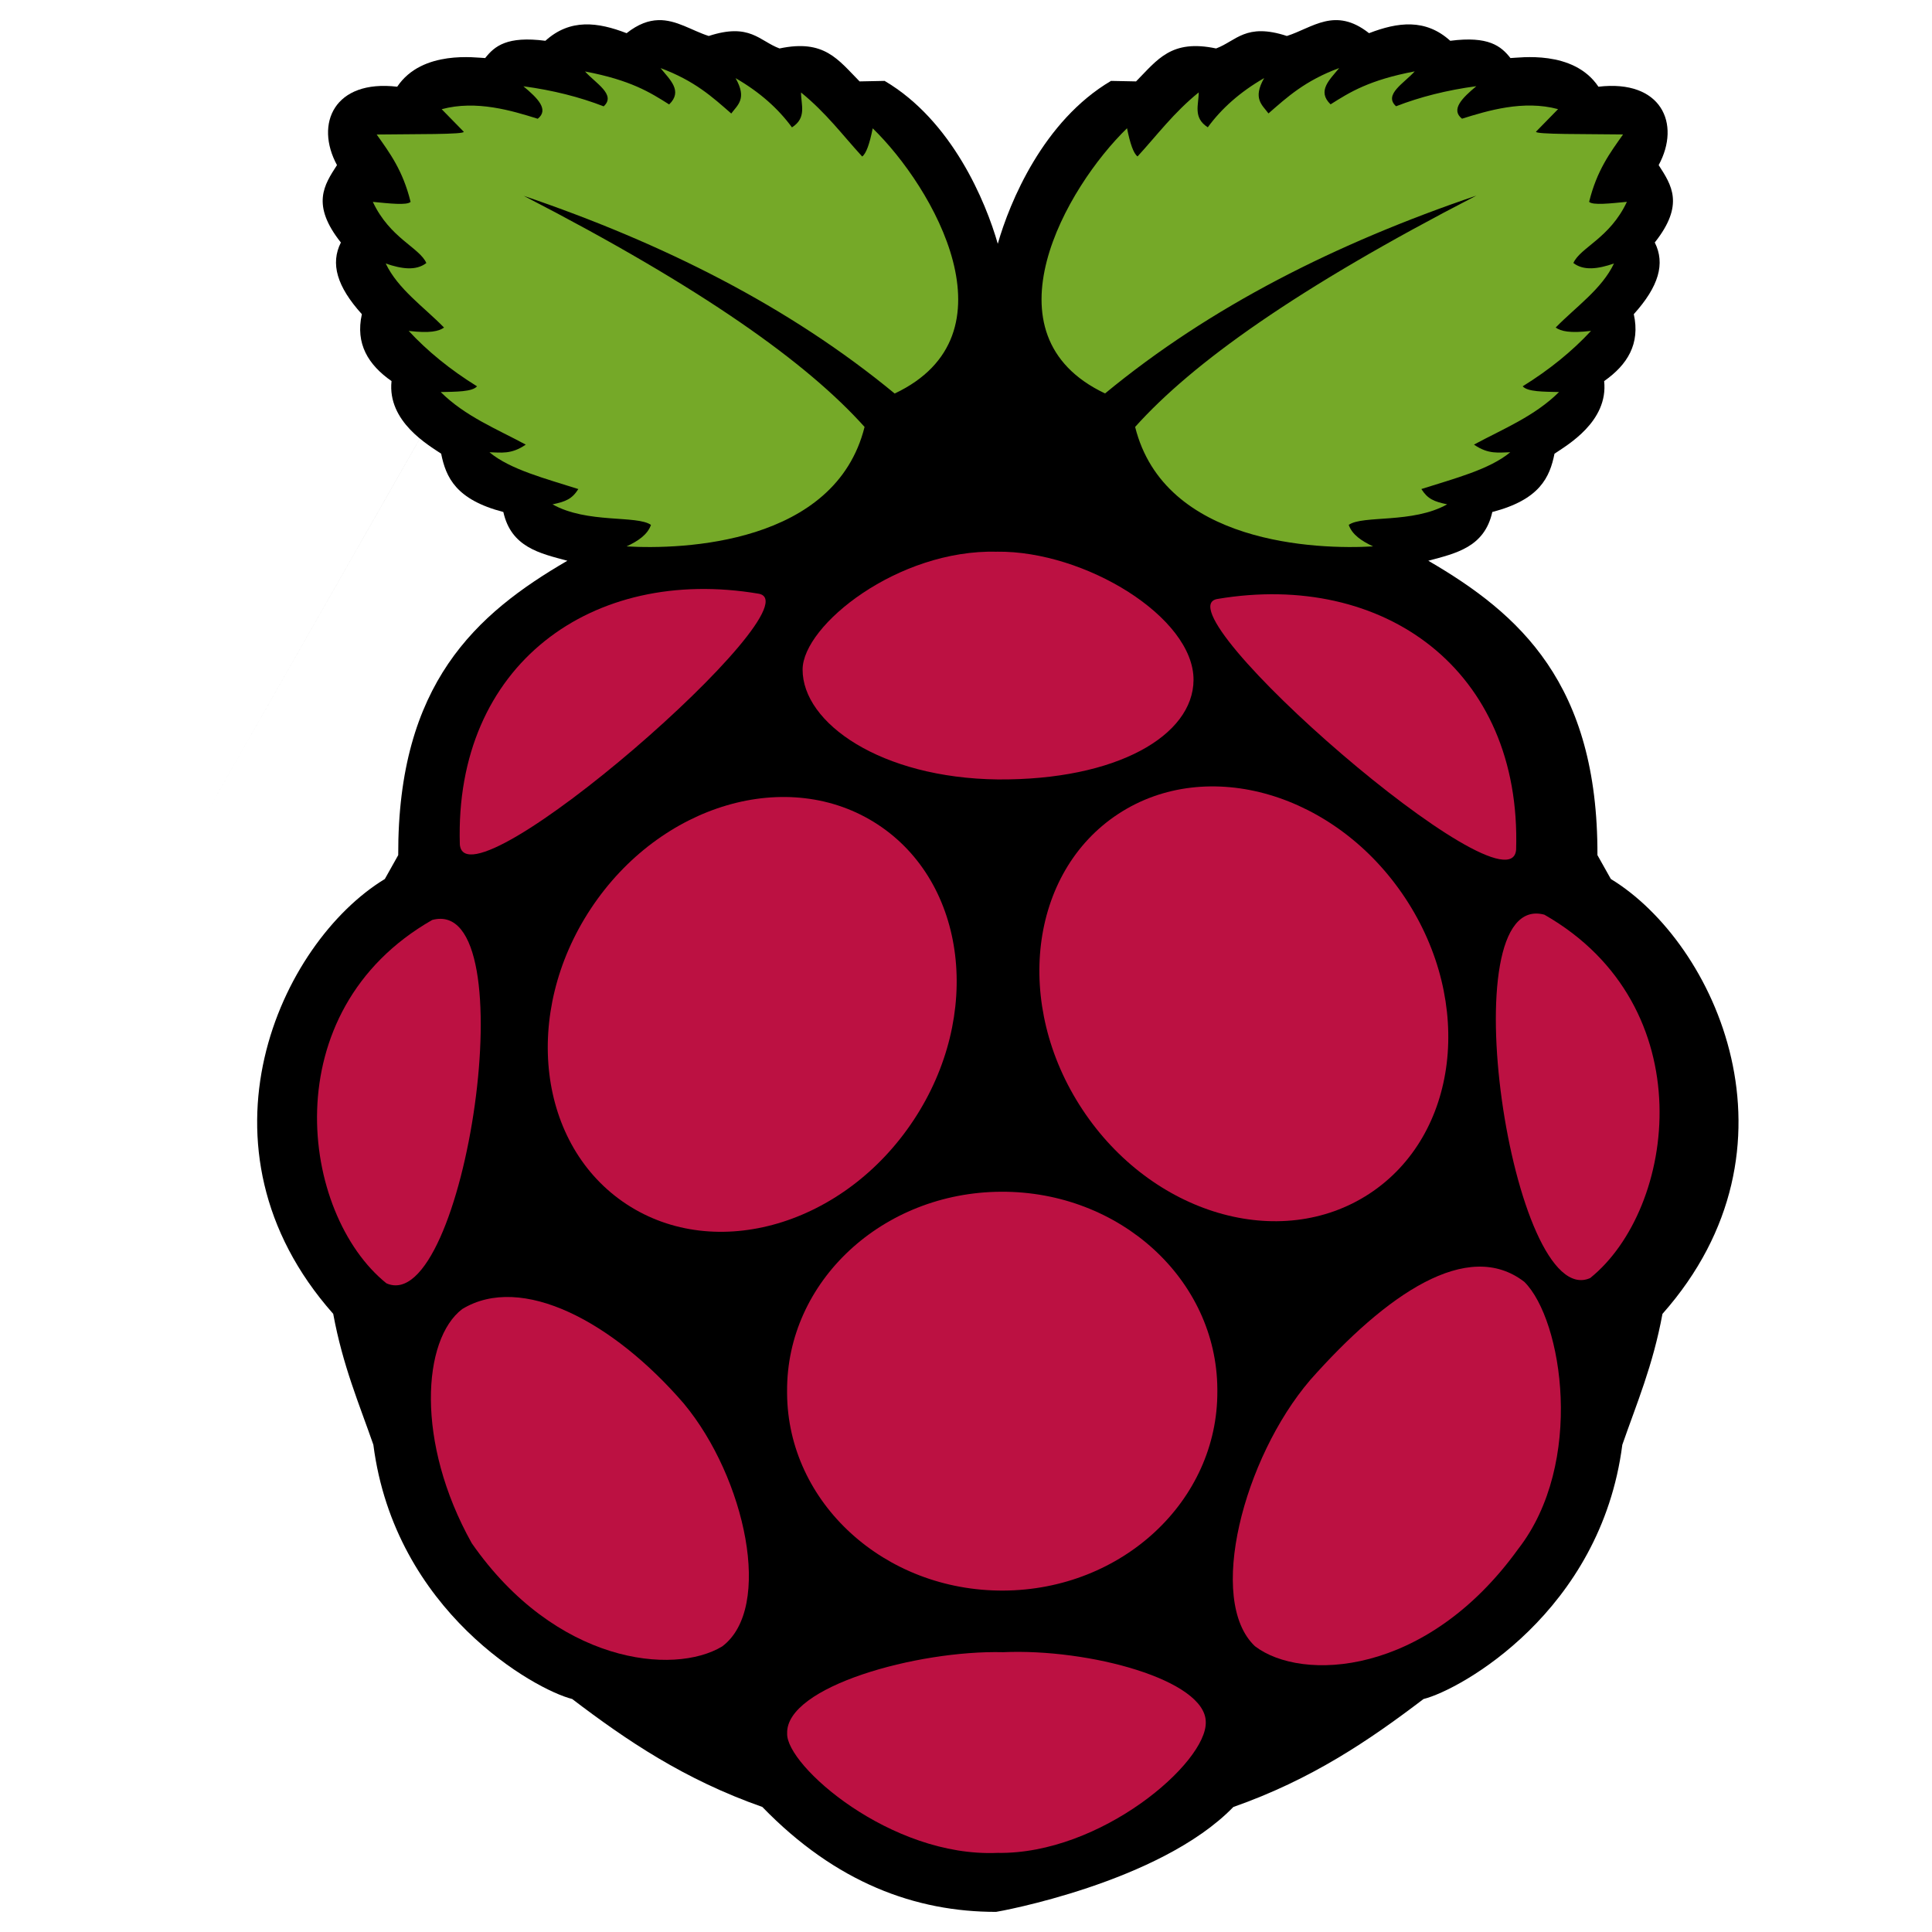
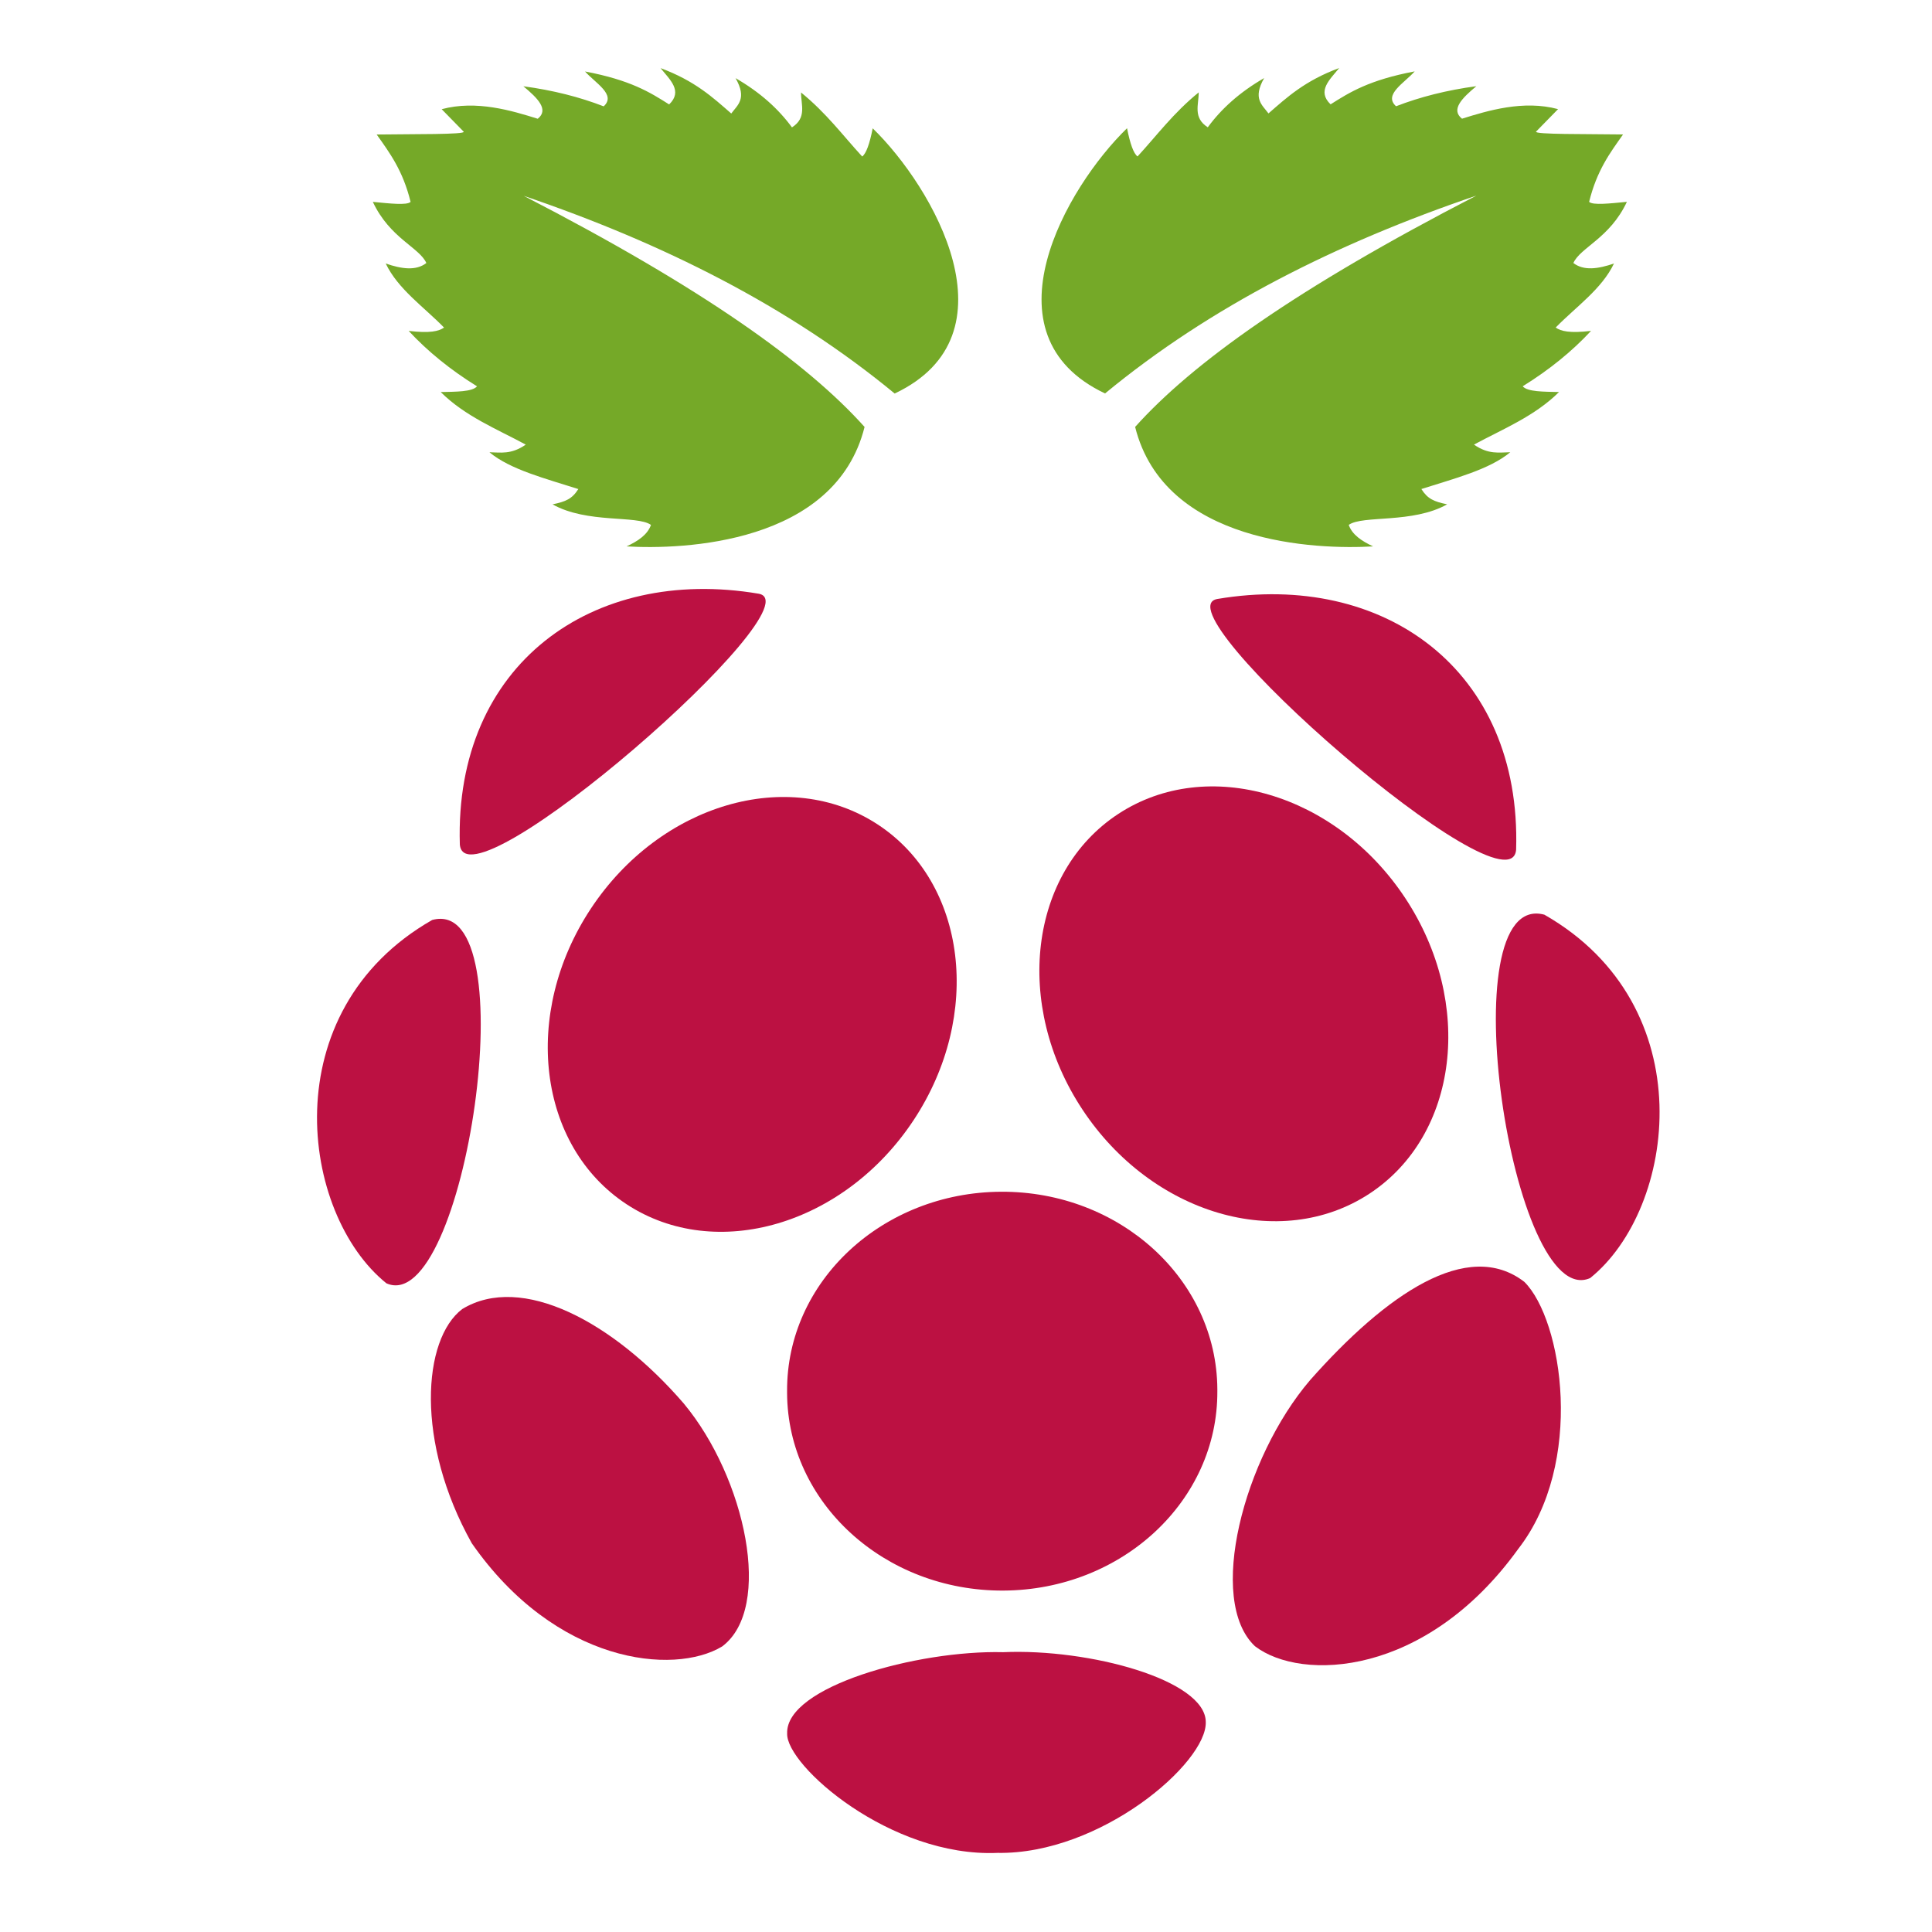
<svg xmlns="http://www.w3.org/2000/svg" fill="none" viewBox="0 0 96 96" id="Raspberry-Pi--Streamline-Svg-Logos" height="96" width="96">
  <desc>
    Raspberry Pi Streamline Icon: https://streamlinehq.com
  </desc>
-   <path fill="#000000" d="M32.703 1.001c-0.475 0.015 -0.987 0.19 -1.568 0.648 -1.422 -0.548 -2.801 -0.739 -4.035 0.378 -1.904 -0.247 -2.523 0.263 -2.992 0.858 -0.418 -0.009 -3.128 -0.43 -4.371 1.424 -3.123 -0.369 -4.11 1.837 -2.992 3.895 -0.638 0.987 -1.299 1.963 0.193 3.846 -0.528 1.048 -0.2 2.186 1.043 3.562 -0.328 1.474 0.317 2.514 1.474 3.324 -0.216 2.017 1.85 3.19 2.466 3.608 0.237 1.175 0.731 2.284 3.09 2.897 0.389 1.752 1.807 2.054 3.181 2.422 -4.539 2.639 -8.432 6.11 -8.405 14.628l-0.665 1.186c-5.205 3.165 -9.888 13.339 -2.565 21.607 0.478 2.588 1.28 4.448 1.995 6.505 1.068 8.291 8.04 12.174 9.879 12.633 2.695 2.052 5.564 4 9.448 5.364C41.539 93.563 45.505 95.002 49.493 95c0.059 0 8.131 -1.437 11.792 -5.212 3.884 -1.364 6.753 -3.312 9.448 -5.364 1.839 -0.459 8.81 -4.342 9.879 -12.633 0.714 -2.058 1.516 -3.917 1.995 -6.505 7.322 -8.27 2.64 -18.443 -2.565 -21.609l-0.666 -1.186c0.026 -8.517 -3.866 -11.989 -8.405 -14.628 1.373 -0.367 2.792 -0.67 3.181 -2.422 2.36 -0.613 2.854 -1.722 3.09 -2.897 0.617 -0.418 2.683 -1.591 2.467 -3.608 1.157 -0.811 1.801 -1.851 1.473 -3.325 1.243 -1.376 1.57 -2.514 1.043 -3.562 1.492 -1.882 0.83 -2.857 0.193 -3.845 1.118 -2.058 0.132 -4.265 -2.993 -3.895 -1.242 -1.854 -3.952 -1.433 -4.371 -1.424 -0.469 -0.595 -1.087 -1.105 -2.992 -0.858 -1.233 -1.116 -2.612 -0.926 -4.035 -0.378 -1.689 -1.333 -2.807 -0.265 -4.083 0.139 -2.045 -0.668 -2.513 0.247 -3.517 0.62 -2.23 -0.471 -2.908 0.555 -3.977 1.637l-1.244 -0.025c-3.364 1.982 -5.035 6.019 -5.627 8.094 -0.593 -2.075 -2.26 -6.112 -5.623 -8.094l-1.244 0.025c-1.071 -1.083 -1.748 -2.109 -3.978 -1.637 -1.005 -0.373 -1.471 -1.288 -3.517 -0.62 -0.838 -0.265 -1.609 -0.816 -2.516 -0.788L9.614 41.542" stroke-width="1" />
  <path fill="#75a928" d="M26.006 9.722C34.93 14.323 40.118 18.044 42.96 21.214c-1.456 5.834 -9.049 6.1 -11.825 5.936 0.568 -0.265 1.043 -0.582 1.211 -1.068 -0.697 -0.495 -3.167 -0.052 -4.891 -1.021 0.662 -0.137 0.973 -0.271 1.282 -0.76 -1.629 -0.52 -3.384 -0.968 -4.417 -1.828 0.557 0.007 1.077 0.125 1.805 -0.38 -1.459 -0.786 -3.017 -1.41 -4.226 -2.612 0.754 -0.018 1.568 -0.007 1.804 -0.285 -1.336 -0.828 -2.463 -1.748 -3.396 -2.754 1.056 0.127 1.502 0.018 1.757 -0.166 -1.01 -1.034 -2.288 -1.907 -2.897 -3.182 0.784 0.27 1.501 0.374 2.018 -0.024 -0.343 -0.774 -1.813 -1.231 -2.659 -3.039 0.826 0.08 1.701 0.18 1.876 0 -0.383 -1.561 -1.04 -2.438 -1.685 -3.347 1.766 -0.026 4.443 0.007 4.322 -0.142l-1.092 -1.116c1.725 -0.465 3.491 0.074 4.773 0.475 0.575 -0.454 -0.01 -1.028 -0.713 -1.614 1.466 0.196 2.791 0.533 3.989 0.997 0.64 -0.578 -0.415 -1.156 -0.926 -1.733 2.265 0.43 3.225 1.034 4.179 1.638 0.692 -0.663 0.04 -1.227 -0.427 -1.805 1.708 0.633 2.588 1.449 3.514 2.256 0.314 -0.424 0.798 -0.735 0.214 -1.757 1.213 0.699 2.126 1.523 2.802 2.446 0.75 -0.478 0.447 -1.131 0.451 -1.734 1.261 1.025 2.061 2.117 3.039 3.182 0.197 -0.144 0.37 -0.631 0.522 -1.401 3.007 2.917 7.256 10.265 1.092 13.178 -5.245 -4.326 -11.51 -7.471 -18.453 -9.83l0.002 -0.001Z" stroke-width="1" />
  <path fill="#75a928" d="M73.356 9.722C64.434 14.323 59.246 18.044 56.404 21.214c1.456 5.834 9.048 6.1 11.825 5.936 -0.568 -0.265 -1.043 -0.582 -1.211 -1.069 0.697 -0.495 3.167 -0.052 4.891 -1.021 -0.662 -0.137 -0.972 -0.271 -1.282 -0.76 1.629 -0.52 3.385 -0.968 4.417 -1.828 -0.557 0.007 -1.077 0.125 -1.804 -0.38 1.46 -0.786 3.017 -1.41 4.227 -2.612 -0.755 -0.018 -1.568 -0.007 -1.805 -0.285 1.336 -0.828 2.463 -1.748 3.396 -2.754 -1.056 0.127 -1.502 0.018 -1.757 -0.166 1.01 -1.034 2.288 -1.907 2.897 -3.182 -0.784 0.27 -1.502 0.374 -2.018 -0.024 0.343 -0.774 1.813 -1.231 2.659 -3.04 -0.825 0.08 -1.701 0.18 -1.876 0 0.384 -1.561 1.041 -2.439 1.686 -3.348 -1.766 -0.026 -4.443 0.007 -4.322 -0.142l1.092 -1.116c-1.726 -0.464 -3.491 0.075 -4.773 0.475 -0.575 -0.454 0.01 -1.028 0.712 -1.615 -1.466 0.196 -2.791 0.533 -3.989 0.997 -0.64 -0.578 0.415 -1.156 0.926 -1.733 -2.265 0.43 -3.225 1.034 -4.179 1.638 -0.692 -0.663 -0.039 -1.227 0.428 -1.805 -1.708 0.633 -2.588 1.449 -3.514 2.256 -0.314 -0.424 -0.798 -0.735 -0.214 -1.757 -1.213 0.699 -2.126 1.523 -2.802 2.446 -0.75 -0.478 -0.447 -1.131 -0.451 -1.734 -1.26 1.025 -2.06 2.116 -3.039 3.182 -0.197 -0.144 -0.37 -0.631 -0.522 -1.401 -3.007 2.917 -7.256 10.265 -1.092 13.178 5.243 -4.327 11.507 -7.471 18.45 -9.83h-0.001Z" stroke-width="1" />
  <path fill="#bc1142" d="M60.489 69.126c0.031 5.444 -4.73 9.88 -10.633 9.909 -5.904 0.029 -10.715 -4.361 -10.746 -9.805 -0 -0.035 -0 -0.069 0 -0.104 -0.031 -5.444 4.729 -9.88 10.633 -9.909 5.904 -0.029 10.714 4.361 10.746 9.805v0.104Z" stroke-width="1" />
  <path fill="#bc1142" d="M43.614 40.968c4.429 2.902 5.228 9.48 1.783 14.691 -3.444 5.212 -9.827 7.085 -14.256 4.183 -4.429 -2.902 -5.227 -9.48 -1.783 -14.691 3.444 -5.212 9.827 -7.085 14.256 -4.183Z" stroke-width="1" />
  <path fill="#bc1142" d="M55.569 40.442c-4.429 2.902 -5.227 9.48 -1.783 14.691 3.444 5.212 9.827 7.085 14.256 4.183 4.429 -2.902 5.228 -9.479 1.783 -14.691 -3.444 -5.212 -9.827 -7.085 -14.256 -4.183Z" stroke-width="1" />
  <path fill="#bc1142" d="M21.477 45.712c4.782 -1.282 1.615 19.783 -2.276 18.055 -4.28 -3.442 -5.658 -13.524 2.276 -18.055Z" stroke-width="1" />
  <path fill="#bc1142" d="M76.739 45.45c-4.782 -1.282 -1.615 19.784 2.276 18.056 4.28 -3.443 5.658 -13.525 -2.276 -18.056Z" stroke-width="1" />
  <path fill="#bc1142" d="M60.493 29.762c8.252 -1.393 15.119 3.51 14.842 12.458 -0.271 3.431 -17.883 -11.947 -14.842 -12.458Z" stroke-width="1" />
  <path fill="#bc1142" d="M37.691 29.5c-8.253 -1.394 -15.119 3.51 -14.842 12.459 0.272 3.43 17.883 -11.948 14.842 -12.459Z" stroke-width="1" />
-   <path fill="#bc1142" d="M49.545 27.414c-4.926 -0.128 -9.652 3.655 -9.664 5.85 -0.013 2.667 3.894 5.397 9.698 5.466 5.926 0.042 9.708 -2.186 9.727 -4.938 0.022 -3.118 -5.39 -6.427 -9.76 -6.379Z" stroke-width="1" />
  <path fill="#bc1142" d="M49.846 82.096c4.294 -0.188 10.056 1.383 10.068 3.467 0.071 2.023 -5.226 6.594 -10.353 6.506 -5.31 0.229 -10.516 -4.349 -10.448 -5.936 -0.08 -2.327 6.465 -4.143 10.732 -4.037Z" stroke-width="1" />
  <path fill="#bc1142" d="M33.984 69.749c3.057 3.683 4.451 10.155 1.9 12.062 -2.414 1.456 -8.276 0.857 -12.442 -5.129 -2.81 -5.023 -2.448 -10.133 -0.475 -11.635 2.95 -1.797 7.509 0.631 11.018 4.702h-0Z" stroke-width="1" />
  <path fill="#bc1142" d="M65.095 68.581c-3.308 3.874 -5.15 10.941 -2.737 13.218 2.307 1.768 8.502 1.521 13.077 -4.827 3.322 -4.264 2.209 -11.385 0.311 -13.275 -2.819 -2.18 -6.866 0.61 -10.651 4.884v0.001Z" stroke-width="1" />
</svg>